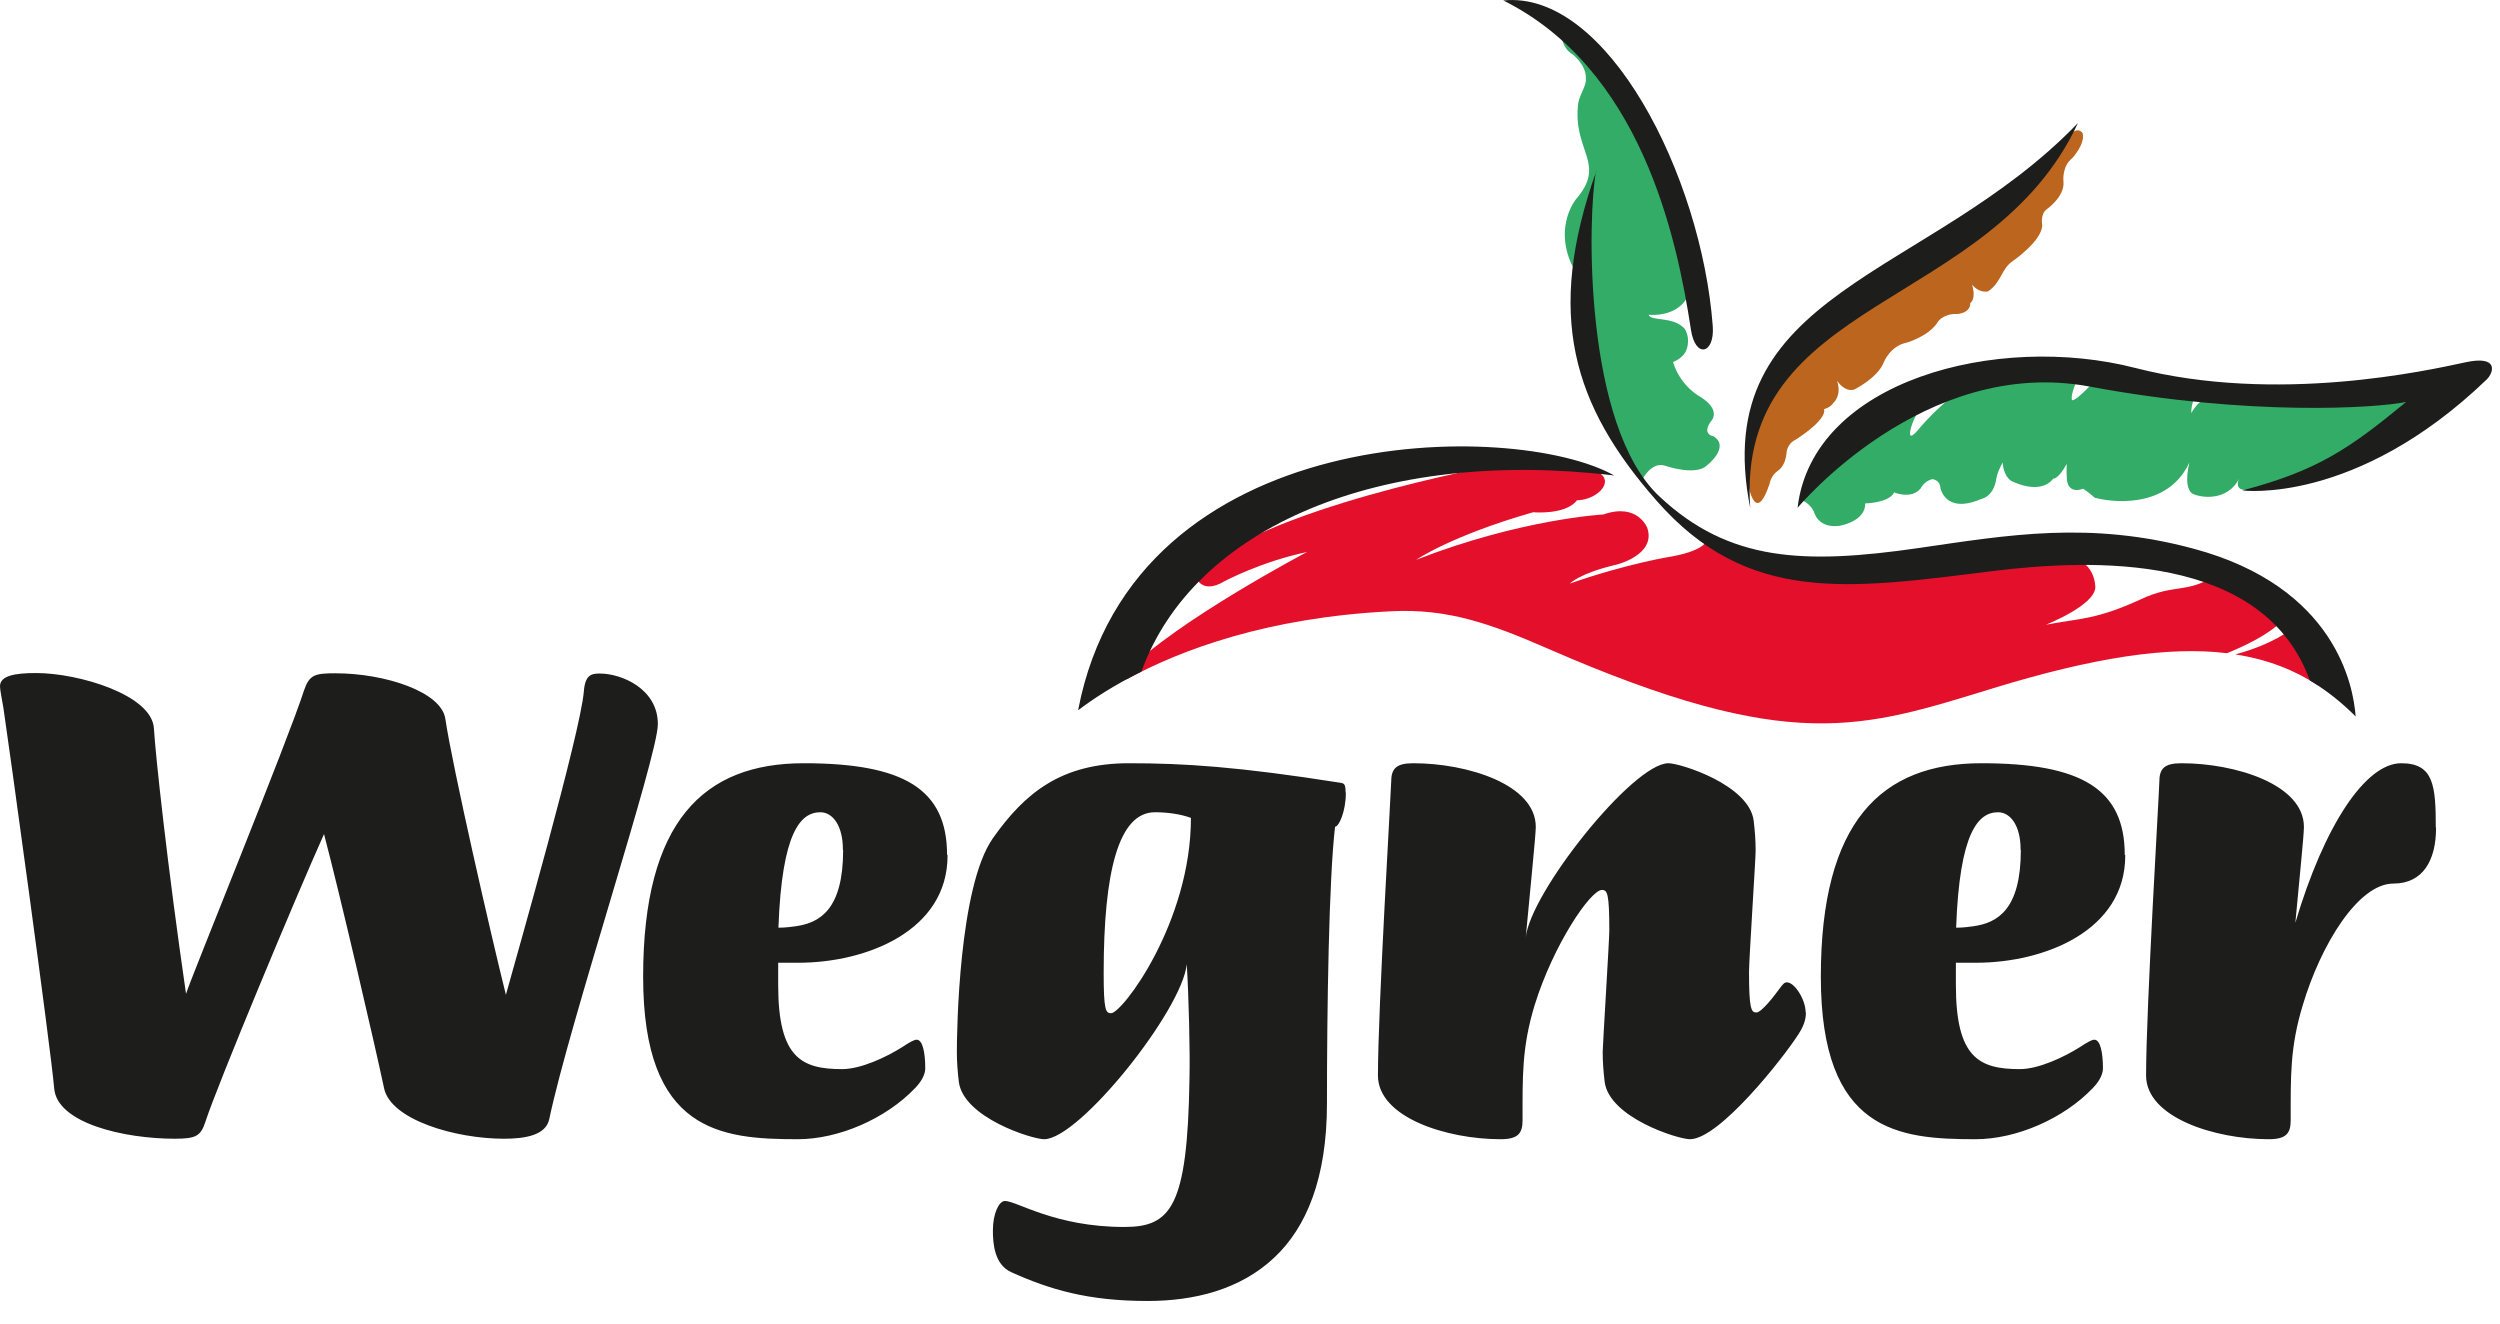
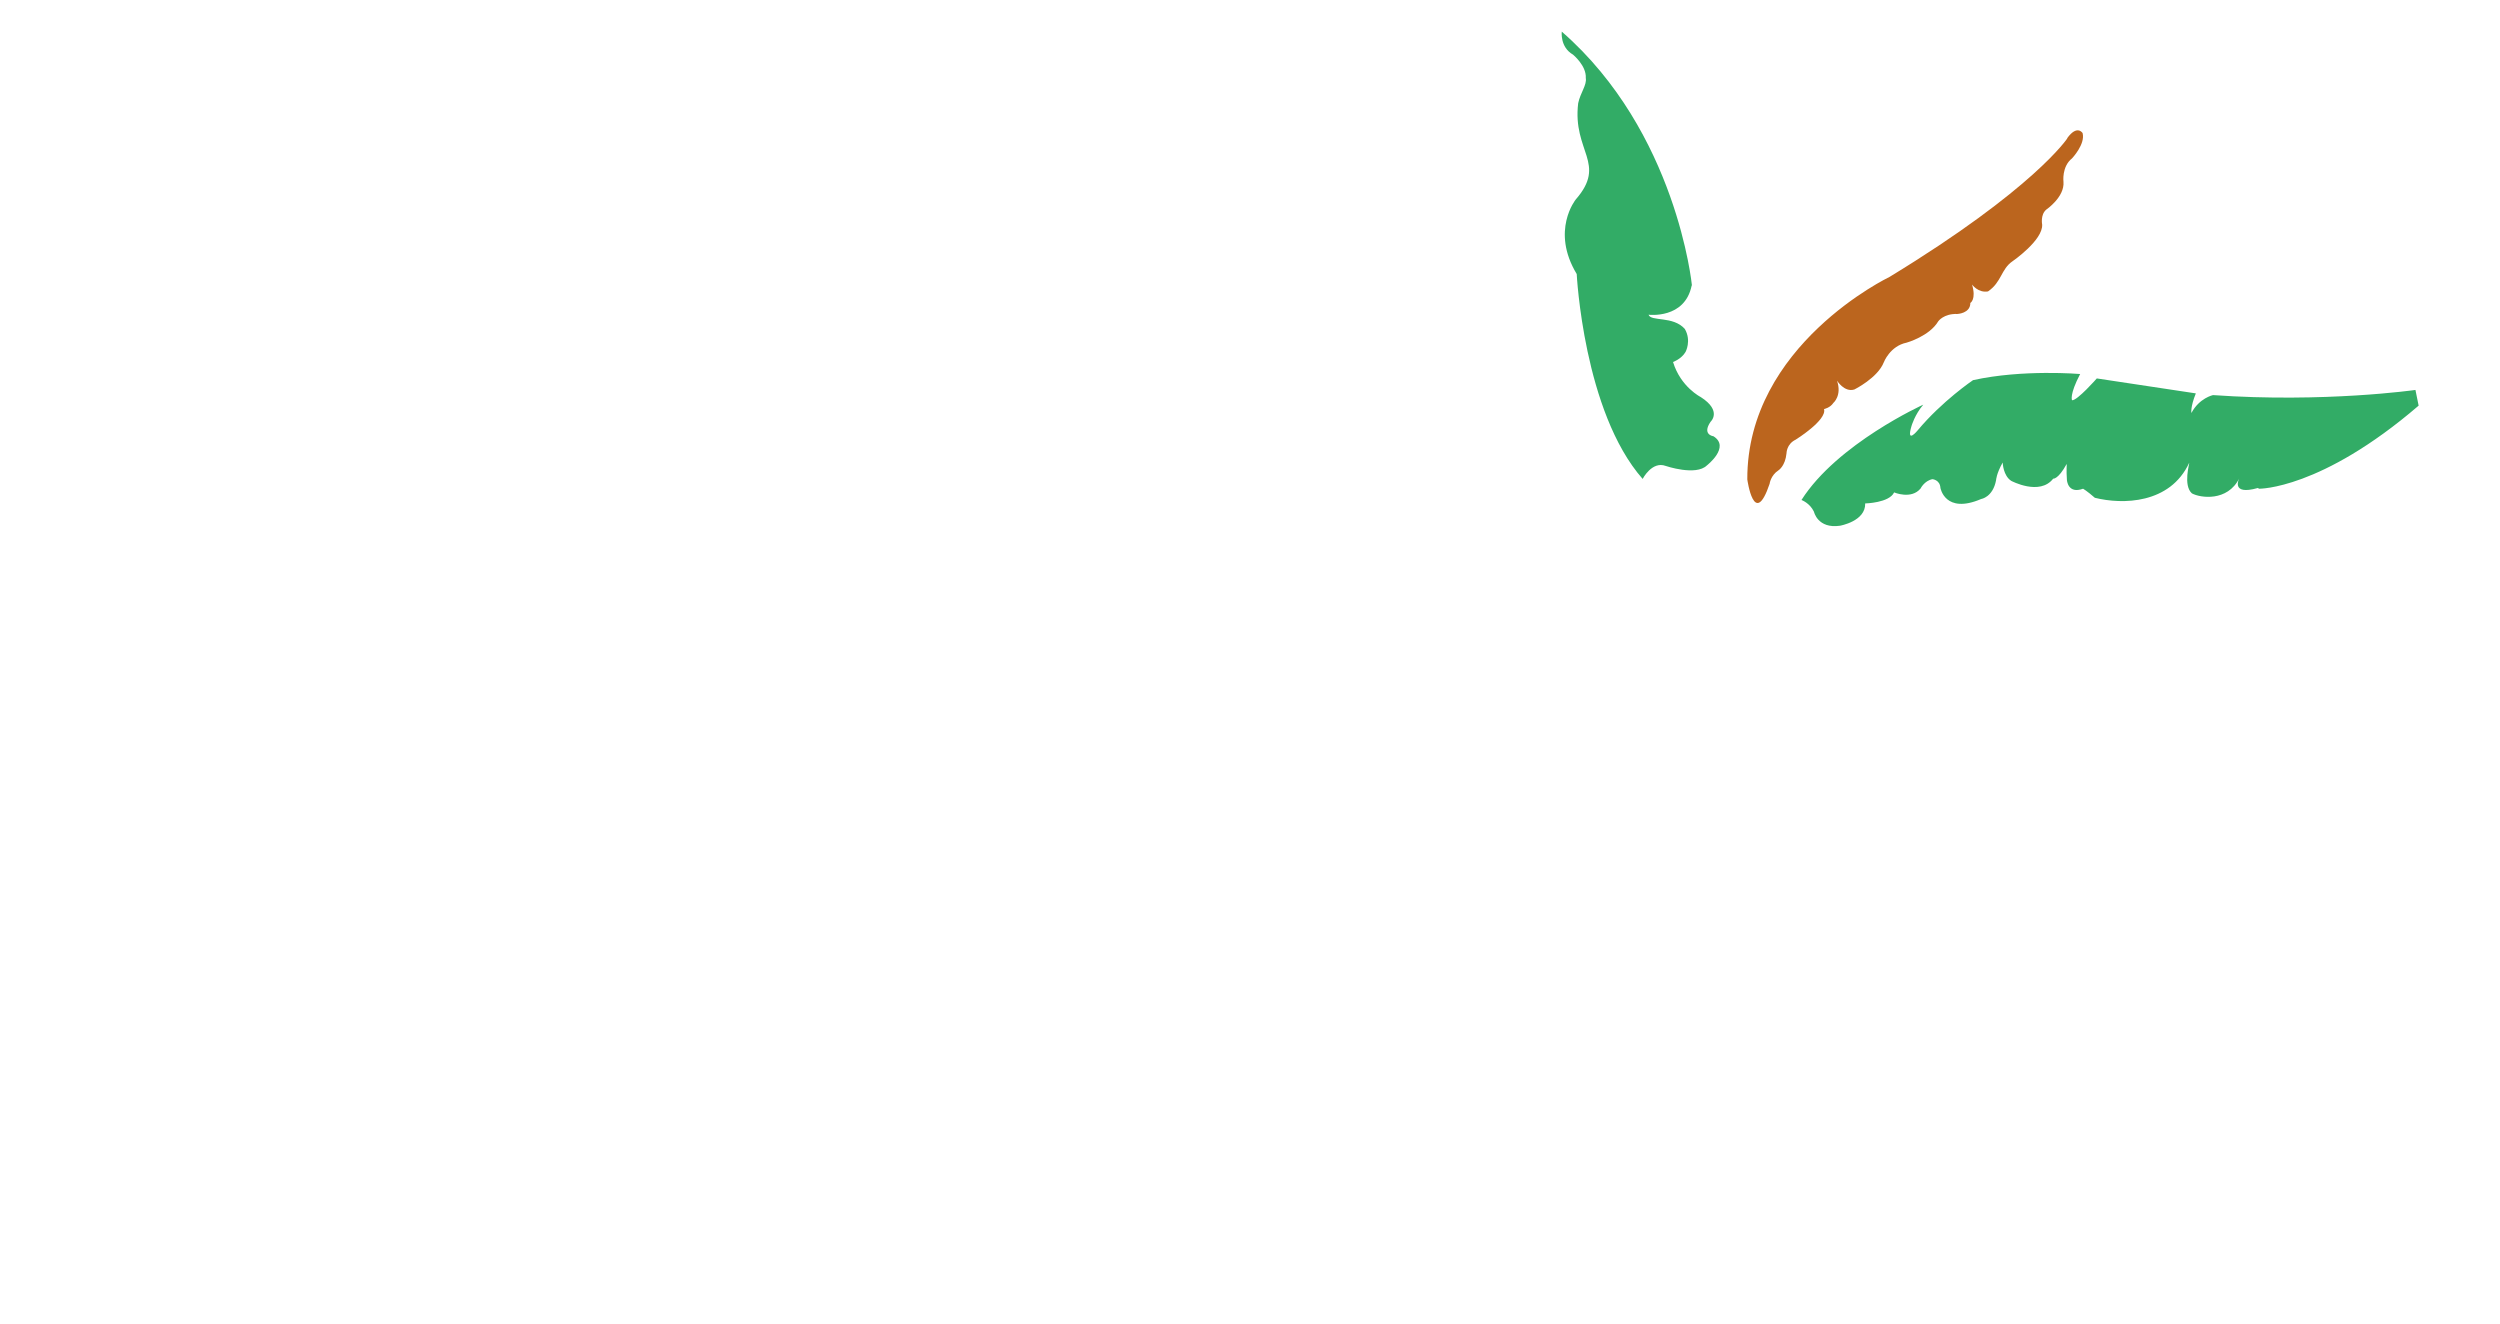
<svg xmlns="http://www.w3.org/2000/svg" width="102" height="54" viewBox="0 0 102 54" fill="none">
  <g clip-path="url(#clip0_2040_421)">
-     <path fill-rule="evenodd" clip-rule="evenodd" d="M26.84 29.54C26.84 28.11 25.37 27.48 24.47 27.48C24.12 27.48 23.87 27.54 23.82 28.22C23.68 29.91 21.1 38.93 20.64 40.59C20.01 38.05 18.46 31.28 18.17 29.33C18.01 28.22 15.7 27.47 13.68 27.47C12.84 27.47 12.62 27.53 12.4 28.18C11.75 30.21 7.78 39.92 7.59 40.55C6.83 35.32 6.34 30.78 6.28 29.72C6.2 28.35 3.21 27.46 1.47 27.46C0.6 27.46 0 27.57 0 28C0 28.14 0.08 28.54 0.14 28.89C0.3 29.92 2.07 42.75 2.21 44.4C2.32 45.83 5.07 46.46 7.13 46.46C8 46.46 8.19 46.35 8.38 45.77C8.87 44.26 12.08 36.57 13.22 34.03C13.87 36.49 15.31 42.69 15.67 44.4C15.94 45.69 18.58 46.46 20.56 46.46C21.43 46.46 22.27 46.32 22.41 45.66C23.23 41.75 26.84 30.86 26.84 29.55V29.52V29.54ZM34.4 34.68C34.4 37.11 33.45 37.65 32.47 37.79C32.06 37.85 31.84 37.85 31.76 37.85C31.9 33.96 32.66 33.14 33.47 33.14C33.99 33.14 34.39 33.71 34.39 34.65V34.68H34.4ZM38.64 34.88C38.64 32.19 36.87 31.14 32.79 31.14C28.71 31.14 26.24 33.51 26.24 39.85C26.24 46.19 29.42 46.48 32.55 46.48C34.21 46.48 36.14 45.65 37.34 44.39C37.67 44.05 37.75 43.76 37.75 43.59C37.75 42.93 37.64 42.42 37.4 42.42C37.29 42.42 37.1 42.53 36.83 42.71C36.15 43.14 35.12 43.62 34.36 43.62C32.7 43.62 31.75 43.16 31.75 40.19V39.28H32.57C35.37 39.28 38.66 37.97 38.66 34.91V34.88H38.64ZM54.9 32.34C54.9 32 54.85 31.97 54.71 31.94C50.52 31.28 48.32 31.14 46.06 31.14C43.31 31.14 41.82 32.34 40.51 34.2C39.12 36.17 39.04 42.06 39.04 42.91C39.04 43.34 39.07 43.71 39.12 44.14C39.31 45.6 42.11 46.48 42.6 46.48C44.04 46.48 48.23 41.22 48.42 39.34C48.5 40.63 48.56 42.94 48.53 44.03C48.45 49.26 47.77 50.06 45.87 50.06C43.04 50.06 41.49 49 41 49C40.76 49 40.51 49.51 40.51 50.2C40.51 50.71 40.56 51.6 41.27 51.91C42.85 52.62 44.4 53.08 46.82 53.08C48.72 53.08 50.6 52.62 51.99 51.31C53.3 50.08 54.14 48.08 54.14 45.02C54.14 41.05 54.22 35.88 54.47 33.73C54.63 33.73 54.91 33.1 54.91 32.36V32.33L54.9 32.34ZM45.03 39.68C45.03 35.59 45.63 33.14 47.12 33.14C47.58 33.14 48.13 33.2 48.59 33.37C48.59 37.63 45.79 41.34 45.33 41.34C45.11 41.34 45.03 41.2 45.03 39.71V39.68ZM86.69 34.88C86.69 32.19 84.92 31.14 80.84 31.14C76.76 31.14 74.29 33.51 74.29 39.85C74.29 46.19 77.47 46.48 80.6 46.48C82.26 46.48 84.19 45.65 85.39 44.39C85.72 44.05 85.8 43.76 85.8 43.59C85.8 42.93 85.69 42.42 85.45 42.42C85.34 42.42 85.15 42.53 84.88 42.71C84.2 43.14 83.17 43.62 82.41 43.62C80.75 43.62 79.8 43.16 79.8 40.19V39.28H80.62C83.42 39.28 86.71 37.97 86.71 34.91V34.88H86.69ZM82.45 34.68C82.45 37.11 81.5 37.65 80.52 37.79C80.11 37.85 79.89 37.85 79.81 37.85C79.95 33.96 80.71 33.14 81.52 33.14C82.04 33.14 82.44 33.71 82.44 34.65V34.68H82.45ZM73.67 41.31C73.67 40.77 73.21 40.08 72.91 40.08C72.8 40.08 72.75 40.14 72.58 40.37C72.39 40.63 71.87 41.31 71.66 41.31C71.45 41.31 71.36 41.17 71.36 39.65C71.36 39.16 71.63 35.05 71.63 34.71C71.63 34.28 71.6 33.91 71.55 33.48C71.36 32.02 68.56 31.14 68.07 31.14C66.63 31.14 62.44 36.4 62.25 38.25C62.41 36.51 62.66 34.08 62.66 33.74C62.66 32 59.86 31.14 57.66 31.14C56.95 31.14 56.76 31.37 56.76 31.91C56.76 32.22 56.22 41.14 56.22 43.88C56.22 45.59 59.02 46.48 61.22 46.48C61.93 46.48 62.12 46.25 62.12 45.71C62.12 43.91 62.09 42.74 62.61 41.02C63.37 38.56 64.89 36.31 65.36 36.31C65.58 36.31 65.66 36.45 65.66 37.97C65.66 38.34 65.39 42.68 65.39 42.91C65.39 43.34 65.42 43.71 65.47 44.14C65.66 45.6 68.46 46.48 68.95 46.48C70.15 46.48 72.78 43.14 73.38 42.19C73.57 41.9 73.68 41.62 73.68 41.33V41.3L73.67 41.31ZM99.38 33.77C99.38 32.06 99.3 31.14 97.97 31.14C96.5 31.14 94.82 33.71 93.65 37.65C93.81 35.91 94 34.08 94 33.74C94 32 91.2 31.14 89 31.14C88.29 31.14 88.1 31.37 88.1 31.91C88.1 32.25 87.56 41.14 87.56 43.88C87.56 45.59 90.36 46.48 92.56 46.48C93.27 46.48 93.46 46.25 93.46 45.71C93.46 43.91 93.43 42.74 93.95 41.02C94.68 38.56 96.21 36.05 97.65 36.05C98.87 36.05 99.39 35.08 99.39 33.79V33.76L99.38 33.77Z" fill="#1D1D1B" />
    <path fill-rule="evenodd" clip-rule="evenodd" d="M69.02 11.65C68.74 13.03 67.26 12.84 67.26 12.84C67.36 13.13 68.26 12.88 68.74 13.42C69.02 13.9 68.77 14.36 68.77 14.36C68.6 14.65 68.26 14.77 68.26 14.77C68.57 15.79 69.39 16.2 69.39 16.2C70.28 16.77 69.79 17.21 69.79 17.21C69.43 17.74 69.91 17.8 69.91 17.8C70.61 18.24 69.64 18.99 69.64 18.99C69.19 19.43 67.96 19.01 67.96 19.01C67.4 18.8 67.02 19.54 67.02 19.54C64.61 16.8 64.33 11.18 64.33 11.18C63.26 9.41 64.29 8.14 64.29 8.14C65.58 6.66 64.15 6.19 64.39 4.21C64.48 3.78 64.75 3.47 64.7 3.18C64.73 2.68 64.18 2.23 64.18 2.23C63.64 1.92 63.72 1.29 63.72 1.29C68.42 5.39 69.03 11.64 69.03 11.64L69.02 11.65ZM92.12 19.91C90.99 20.23 91.36 19.52 91.36 19.52C90.88 20.47 89.78 20.32 89.43 20.13C89.06 19.8 89.34 18.89 89.32 18.88C88.54 20.57 86.59 20.59 85.47 20.31C85.15 20.03 84.99 19.94 84.99 19.94C84.36 20.17 84.33 19.58 84.33 19.58C84.3 19.17 84.33 18.94 84.32 18.93C83.97 19.57 83.77 19.53 83.77 19.53C83.22 20.24 82.06 19.62 82.06 19.62C81.73 19.41 81.71 18.89 81.71 18.87C81.45 19.33 81.44 19.59 81.44 19.59C81.31 20.29 80.83 20.36 80.83 20.36C79.36 20.99 79.17 19.91 79.17 19.91C79.15 19.57 78.84 19.55 78.84 19.55C78.51 19.62 78.36 19.93 78.36 19.93C77.98 20.39 77.28 20.09 77.28 20.09C77.08 20.52 76.1 20.54 76.1 20.54C76.12 21.27 75.07 21.45 75.07 21.45C74.16 21.58 74.01 20.88 74.01 20.88C73.84 20.52 73.5 20.4 73.5 20.4C74.96 18.1 78.47 16.51 78.47 16.51C78.12 16.92 77.99 17.38 77.99 17.38C77.76 18.15 78.24 17.56 78.24 17.56C79.24 16.36 80.5 15.51 80.5 15.51C82.53 15.06 84.87 15.26 84.87 15.26C84.42 16.12 84.54 16.33 84.54 16.33C84.75 16.35 85.55 15.44 85.55 15.44L89.59 16.05C89.36 16.62 89.41 16.85 89.41 16.85C89.73 16.24 90.29 16.12 90.29 16.12C94.84 16.44 98.55 15.91 98.55 15.91L98.68 16.55C94.69 19.98 92.17 19.94 92.17 19.94L92.12 19.91Z" fill="#32AC66" />
    <path fill-rule="evenodd" clip-rule="evenodd" d="M84.34 5.64C84.75 5.07 84.97 5.43 84.97 5.43C85.09 5.88 84.54 6.46 84.54 6.46C84.11 6.8 84.19 7.42 84.19 7.42C84.24 8.04 83.49 8.55 83.49 8.55C83.24 8.76 83.32 9.16 83.32 9.16C83.36 9.8 82.11 10.66 82.11 10.66C81.64 10.98 81.67 11.51 81.11 11.89C80.71 11.96 80.46 11.61 80.46 11.61C80.64 12.22 80.39 12.36 80.39 12.36C80.39 12.79 79.86 12.81 79.86 12.81C79.3 12.79 79.08 13.11 79.08 13.11C78.72 13.72 77.79 13.98 77.79 13.98C77.11 14.12 76.86 14.78 76.86 14.78C76.61 15.42 75.66 15.89 75.66 15.89C75.25 16.02 74.95 15.53 74.95 15.53C75.16 16.14 74.8 16.44 74.8 16.44C74.67 16.64 74.42 16.69 74.42 16.69C74.55 17.14 73.26 17.94 73.26 17.94C72.89 18.12 72.89 18.49 72.89 18.49C72.84 19.02 72.56 19.19 72.56 19.19C72.24 19.4 72.2 19.74 72.2 19.74C71.57 21.6 71.29 19.56 71.29 19.56C71.27 14.08 77.09 11.3 77.09 11.3C83 7.7 84.35 5.64 84.35 5.64H84.34Z" fill="#BB651E" />
-     <path fill-rule="evenodd" clip-rule="evenodd" d="M45.97 27.4C48.03 25.31 53.33 22.52 53.33 22.52C51.41 22.93 49.95 23.72 49.95 23.72C48.96 24.31 48.75 23.45 48.75 23.45C51.36 20.74 60.99 18.99 60.99 18.99L64.62 19.05C66.05 19.38 65.27 20.05 65.27 20.05C64.85 20.43 64.34 20.41 64.34 20.41C63.89 21.02 62.55 20.9 62.55 20.9C59.2 21.86 57.78 22.84 57.78 22.84C62.06 21.17 65.42 20.99 65.42 20.99C66.82 20.5 67.21 21.54 67.21 21.54C67.58 22.65 65.94 23.04 65.94 23.04C64.44 23.39 64.05 23.81 64.05 23.81C66.42 22.98 68.23 22.7 68.23 22.7C69.66 22.43 69.63 22.02 69.63 22.02C72.45 23.43 74.57 23.4 74.57 23.4C79.54 23.31 84.22 22.73 84.22 22.73C85.51 22.76 85.49 23.97 85.49 23.97C85.45 24.71 83.47 25.49 83.47 25.49C84.88 25.22 85.53 25.29 87.37 24.44C88.68 23.83 89.19 24.2 90.28 23.55L93.1 25.34C92.56 25.9 91.53 26.38 90.86 26.65C88.47 26.36 85.44 26.82 81.35 28.07C75.97 29.72 73.07 30.79 63.19 26.48C60.81 25.44 59.06 24.82 56.75 24.94C51.73 25.19 48.2 26.5 45.96 27.72L45.98 27.41L45.97 27.4ZM91.2 26.7C92.73 26.29 93.46 25.69 93.46 25.69L94.6 27.98C93.61 27.33 92.5 26.9 91.2 26.7Z" fill="#E40F2A" />
-     <path fill-rule="evenodd" clip-rule="evenodd" d="M43.99 28.96C46.28 17.08 61.82 17.12 65.86 19.4C56.37 18.26 48.7 21.49 46.57 27.4C45.45 27.96 44.6 28.51 44 28.97L43.99 28.96ZM71.41 20.73C69.63 11.83 78.65 11.39 84.78 5.02C81.23 12.68 70.79 12.09 71.41 20.73ZM61.32 0.02C65.57 -0.43 69.42 7.17 69.88 13.3C69.97 14.44 69.17 14.65 68.99 13.45C68.41 9.63 66.94 2.81 61.32 0.01V0.02ZM73.34 20.72C73.95 15.51 81.51 13.57 87.11 15.01C92.9 16.5 99.07 15.11 100.6 14.78C101.95 14.49 101.76 15.19 101.45 15.49C96.11 20.62 91.49 20.01 91.49 20.01C94.55 19.2 95.84 18.32 98.17 16.4C96.95 16.65 91.78 16.99 85.25 15.77C78.49 14.51 73.34 20.72 73.34 20.72ZM65.12 6.97C64.77 8.81 64.6 17.36 67.71 20.26C70.54 22.91 73.59 23.04 78.28 22.36C81.93 21.83 85.26 21.24 89.51 22.39C95.29 23.95 96.02 27.98 96.11 29.23C95.53 28.65 94.91 28.16 94.24 27.76C92.35 22.53 85.33 22.8 81.3 23.3C75.44 24.03 71.31 24.68 67.58 20.42C64.17 16.53 63.04 12.86 65.13 6.98L65.12 6.97Z" fill="#1D1D1B" />
  </g>
  <defs>
    <clipPath id="clip0_2040_421">
      <rect width="101.67" height="53.97" fill="white" />
    </clipPath>
  </defs>
</svg>